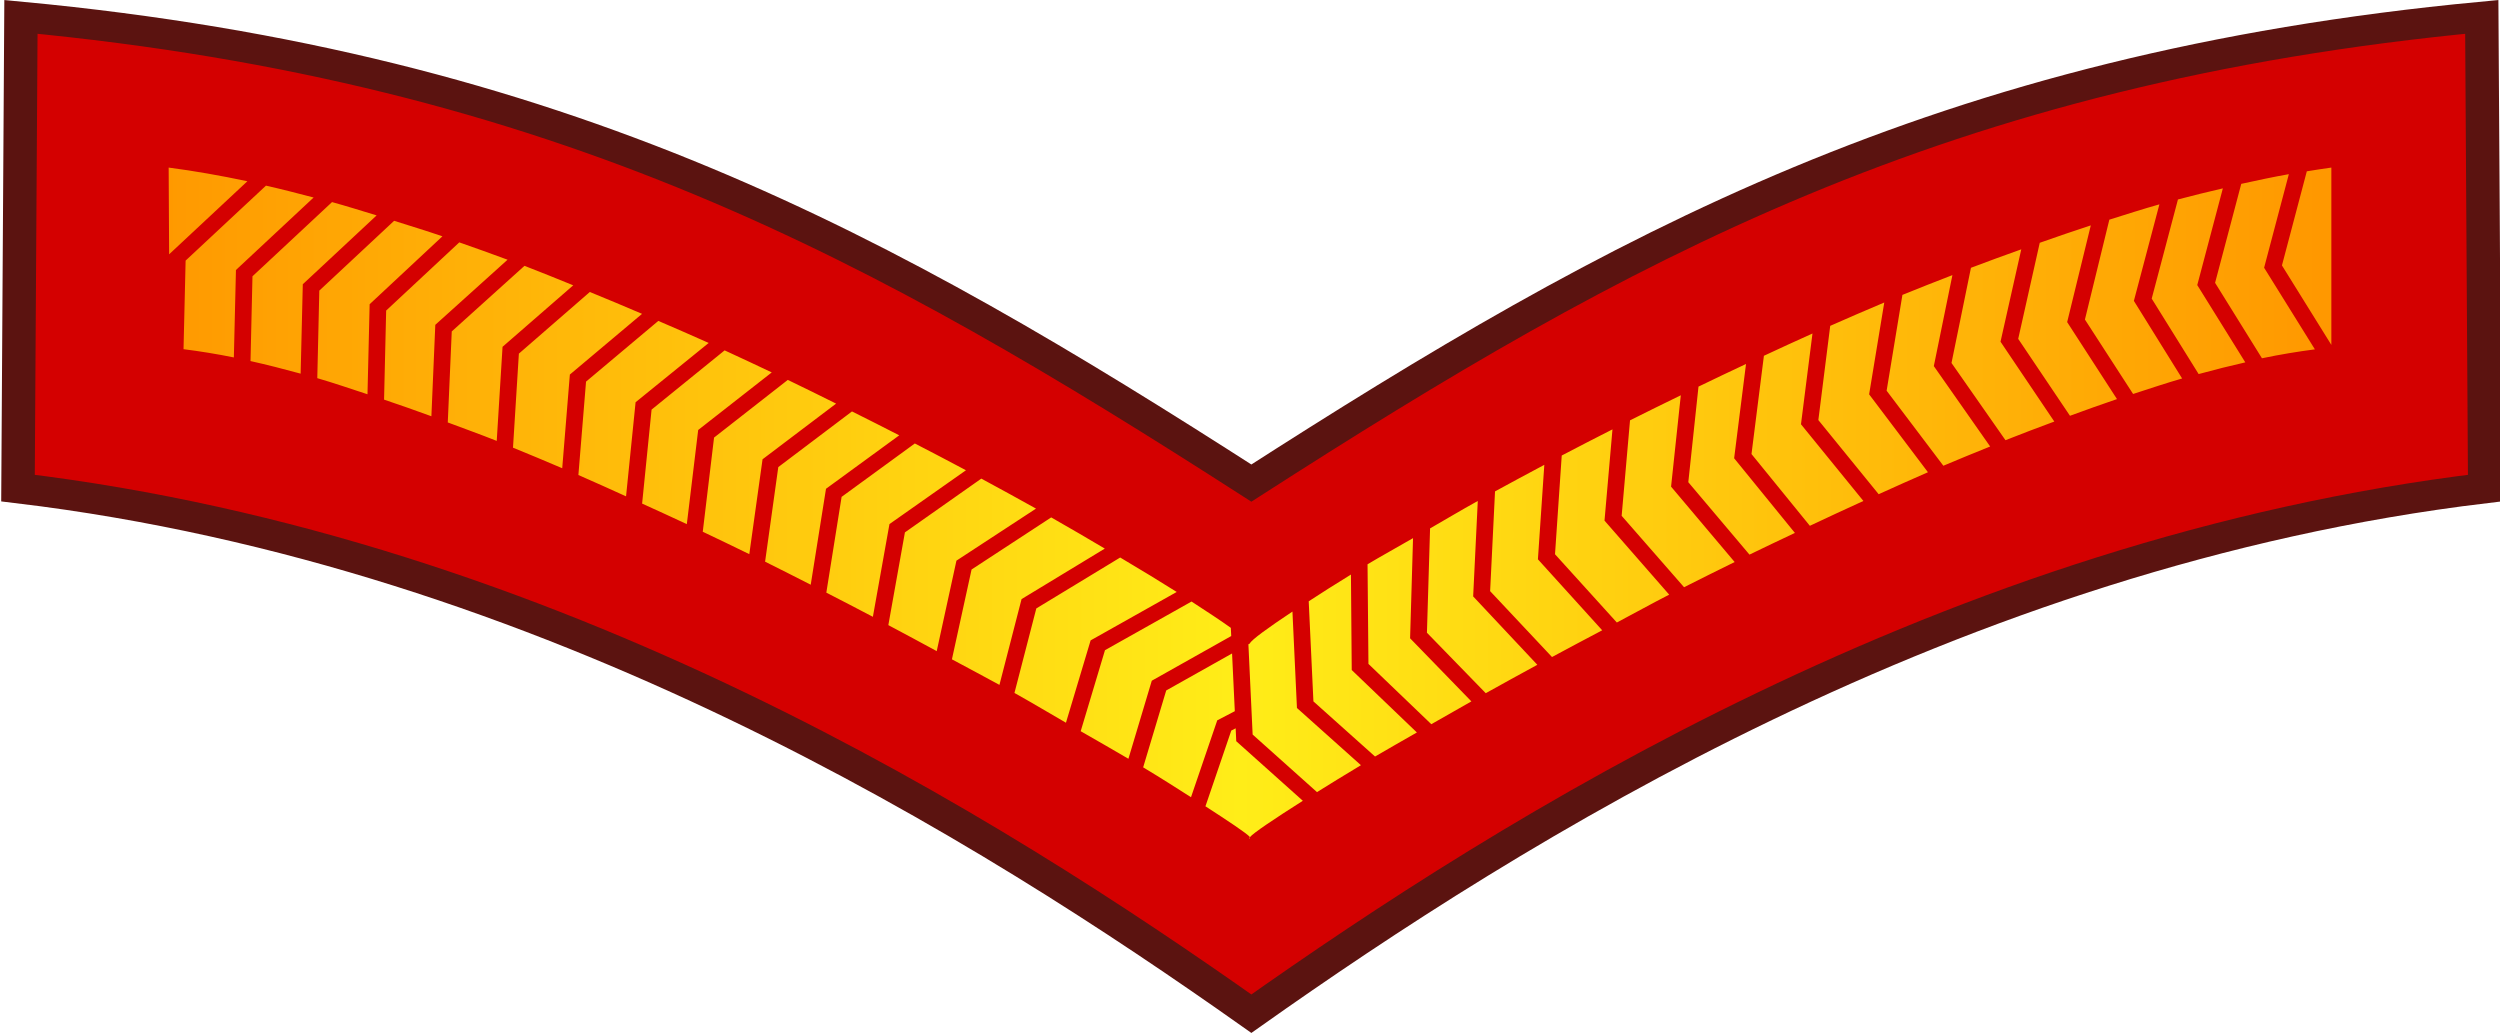
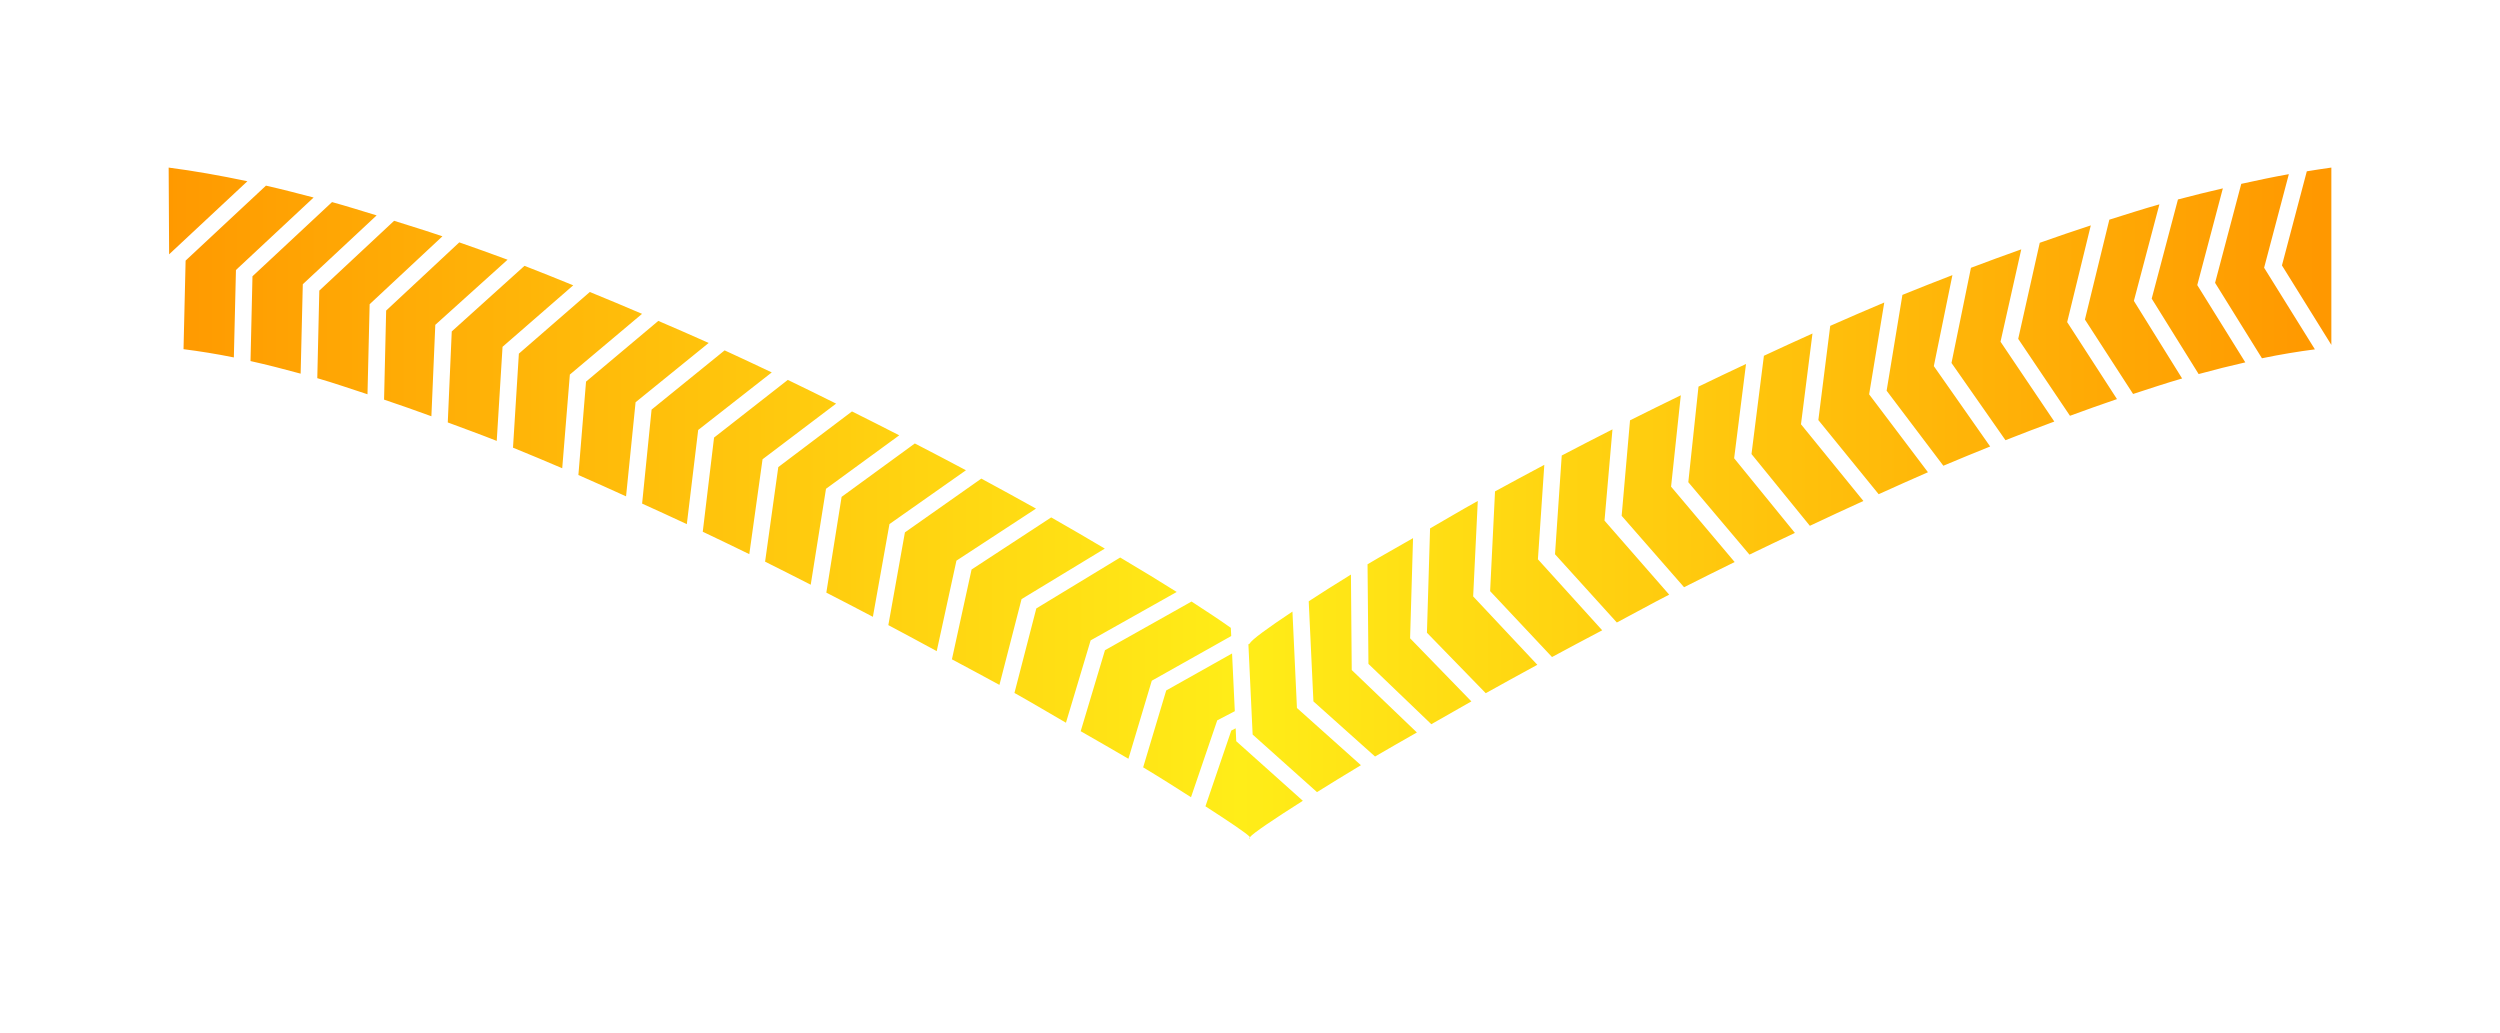
<svg xmlns="http://www.w3.org/2000/svg" xmlns:ns1="http://www.inkscape.org/namespaces/inkscape" xmlns:ns2="http://sodipodi.sourceforge.net/DTD/sodipodi-0.dtd" xmlns:xlink="http://www.w3.org/1999/xlink" ns1:version="0.91 r13725" version="1.1" id="svg2" viewBox="0 0 253.788 104.856" height="29.593mm" width="71.625mm" ns2:docname="01.RABDF-LCPL.svg">
  <ns2:namedview ns1:window-maximized="1" ns1:window-y="-8" ns1:window-x="-8" ns1:window-height="838" ns1:window-width="1600" showgrid="false" ns1:current-layer="layer1" ns1:document-units="px" ns1:cy="117.35473" ns1:cx="175.31647" ns1:zoom="1.4" ns1:pageshadow="2" ns1:pageopacity="0.0" borderopacity="1.0" bordercolor="#666666" pagecolor="#ffffff" id="base" fit-margin-top="0" fit-margin-left="0" fit-margin-right="0" fit-margin-bottom="0" />
  <defs id="defs4">
    <linearGradient gradientUnits="userSpaceOnUse" y2="41.926" x2="-3025.709" y1="41.926" x1="-3460.82" id="linearGradient13551" xlink:href="#linearGradient8982" ns1:collect="always" gradientTransform="matrix(0.505,0,0,0.459,-1051.116,642.958)" />
    <linearGradient ns1:collect="always" id="linearGradient8982">
      <stop style="stop-color:#ff9800;stop-opacity:1" offset="0" id="stop8984" />
      <stop id="stop8990" offset="0.502" style="stop-color:#ffed18;stop-opacity:1" />
      <stop style="stop-color:#ff9800;stop-opacity:1" offset="1" id="stop8986" />
    </linearGradient>
  </defs>
  <g id="layer1" ns1:groupmode="layer" ns1:label="Layer 1" transform="translate(25.73,-745.486)">
    <g transform="translate(-318.836,334.123)" id="layer1-9" ns1:label="Layer 1">
      <g id="g12295" transform="translate(3107.593,-199.775)">
        <g id="g13536" transform="matrix(3.676,0,0,3.345,-3796.993,-633.113)">
-           <path ns1:connector-curvature="0" d="m 267.854,372.486 -0.081,14.3 c 14.757,1.945 26.904,10.395 34.06,15.951 7.156,-5.556 19.303,-14.006 34.06,-15.951 l -0.081,-14.3 c -14.972,1.553 -23.872,7.016 -33.979,14.148 -10.106,-7.132 -19.006,-12.595 -33.979,-14.148 z" id="path13538" style="fill:#d40000;fill-opacity:1;fill-rule:evenodd;stroke:#5b1310;stroke-width:0.923;stroke-miterlimit:4;stroke-dasharray:none;stroke-opacity:1" ns2:nodetypes="ccccccc" />
-         </g>
+           </g>
        <path ns1:connector-curvature="0" style="display:inline;fill:url(#linearGradient13551);fill-opacity:1;fill-rule:evenodd;stroke:none" d="m -2797.366,628.149 0.047,8.805 7.945,-7.417 c -2.736,-0.576 -5.409,-1.051 -7.991,-1.387 z m 219.547,0 c -0.817,0.107 -1.659,0.249 -2.492,0.38 l -2.524,9.553 5.016,8.069 0,-18.002 z m -4.315,0.669 c -1.581,0.279 -3.201,0.625 -4.831,0.984 l -2.657,10.047 4.758,7.659 c 1.871,-0.39 3.652,-0.681 5.374,-0.905 l -5.155,-8.286 2.511,-9.499 z m -205.352,1.164 -8.158,7.611 -0.212,8.992 c 1.637,0.209 3.336,0.478 5.109,0.838 l 0.213,-8.877 7.885,-7.357 c -1.627,-0.427 -3.248,-0.847 -4.837,-1.206 z m 198.653,0.278 c -1.509,0.355 -3.018,0.713 -4.559,1.127 l -2.664,10.066 4.765,7.658 c 1.624,-0.446 3.193,-0.836 4.737,-1.187 l -4.877,-7.846 2.598,-9.818 z m -191.947,1.393 -8.077,7.532 -0.199,8.606 c 1.649,0.368 3.348,0.801 5.089,1.278 l 0.219,-9.076 7.495,-6.989 c -1.514,-0.461 -3.035,-0.939 -4.526,-1.351 z m 185.506,0.229 c -1.675,0.472 -3.38,1.024 -5.082,1.556 l -2.479,10.138 4.891,7.556 c 1.675,-0.546 3.361,-1.107 4.976,-1.574 l -4.897,-7.876 2.591,-9.8 z m -179.204,1.671 -7.594,7.086 -0.205,8.889 c 1.647,0.476 3.386,1.076 5.096,1.634 l 0.219,-9.142 7.388,-6.893 c -1.649,-0.563 -3.272,-1.06 -4.904,-1.574 z m 172.239,0.465 c -1.719,0.556 -3.447,1.158 -5.182,1.767 l -2.187,9.752 5.255,7.81 c 1.605,-0.586 3.206,-1.167 4.772,-1.695 l -5.057,-7.815 2.399,-9.818 z m -165.625,1.725 -7.422,6.923 -0.212,9.04 c 1.583,0.534 3.182,1.094 4.804,1.688 l 0.397,-9.281 7.336,-6.61 c -1.64,-0.612 -3.272,-1.189 -4.904,-1.761 z m 158.568,0.706 c -1.704,0.613 -3.4,1.221 -5.109,1.875 l -1.975,9.661 5.48,7.84 c 1.674,-0.667 3.311,-1.278 4.957,-1.893 l -5.461,-8.105 2.107,-9.378 z m -151.949,1.676 -7.382,6.657 -0.404,9.24 c 1.653,0.62 3.288,1.204 4.97,1.875 l 0.59,-9.553 7.176,-6.242 c -1.651,-0.664 -3.298,-1.348 -4.95,-1.978 z m 144.958,0.941 c -1.694,0.663 -3.388,1.312 -5.076,2.008 l -1.603,9.727 5.759,7.617 c 1.594,-0.677 3.171,-1.314 4.751,-1.954 l -5.719,-8.16 1.888,-9.239 z m -138.324,1.713 -7.203,6.259 -0.596,9.546 c 1.659,0.674 3.322,1.372 4.997,2.087 l 0.775,-9.51 7.329,-6.163 c -1.764,-0.757 -3.523,-1.492 -5.301,-2.219 z m 131.406,1.067 c -1.84,0.771 -3.665,1.57 -5.486,2.37 l -1.206,9.565 6.123,7.526 c 1.669,-0.749 3.338,-1.513 5.003,-2.231 l -5.971,-7.907 1.537,-9.323 z m -124.454,1.869 -7.336,6.163 -0.776,9.481 c 1.612,0.698 3.224,1.438 4.838,2.165 l 0.968,-9.553 7.422,-6.019 c -1.687,-0.764 -3.406,-1.494 -5.116,-2.238 z m 117.165,1.279 c -1.667,0.743 -3.29,1.502 -4.93,2.261 l -1.26,9.975 5.925,7.285 c 1.811,-0.854 3.613,-1.694 5.434,-2.521 l -6.336,-7.786 1.167,-9.214 z m -110.433,1.712 -7.415,6.013 -0.961,9.541 c 1.518,0.692 3.028,1.375 4.539,2.086 l 1.153,-9.558 7.468,-5.844 c -1.581,-0.75 -3.173,-1.499 -4.785,-2.238 z m 103.688,1.381 c -1.63,0.763 -3.232,1.527 -4.825,2.298 l -1.034,9.703 6.21,7.352 c 1.524,-0.746 3.07,-1.468 4.612,-2.202 l -6.169,-7.58 1.206,-9.571 z m -97.273,1.616 -7.488,5.856 -1.146,9.559 c 1.583,0.753 3.159,1.508 4.724,2.274 l 1.345,-9.631 7.468,-5.651 c -1.626,-0.805 -3.232,-1.605 -4.904,-2.406 z m 90.652,1.562 c -1.736,0.85 -3.477,1.696 -5.155,2.544 l -0.849,9.692 6.335,7.249 c 1.691,-0.858 3.409,-1.705 5.136,-2.557 l -6.455,-7.653 0.988,-9.275 z m -84.138,1.64 -7.481,5.65 -1.339,9.601 c 1.573,0.776 3.088,1.559 4.632,2.34 l 1.551,-9.74 7.435,-5.427 c -1.57,-0.808 -3.168,-1.61 -4.797,-2.424 z m 77.2,1.821 c -1.739,0.889 -3.489,1.779 -5.149,2.654 l -0.682,10.023 6.276,6.929 c 1.816,-0.954 3.434,-1.867 5.314,-2.828 l -6.566,-7.514 0.808,-9.264 z m -70.819,1.43 -7.434,5.422 -1.551,9.721 c 1.625,0.829 3.146,1.629 4.726,2.455 l 1.683,-9.414 7.766,-5.464 c -1.668,-0.893 -3.429,-1.805 -5.189,-2.719 z m 63.901,2.17 c -1.714,0.913 -3.395,1.814 -5.003,2.696 l -0.497,10.126 6.282,6.688 c 1.646,-0.892 3.374,-1.803 5.096,-2.714 l -6.527,-7.206 0.649,-9.589 z m -57.154,1.399 -7.754,5.458 -1.683,9.414 c 1.709,0.9 3.273,1.758 4.911,2.641 l 2.002,-9.185 8.077,-5.283 c -1.768,-0.989 -3.633,-2.008 -5.552,-3.046 z m 50.401,2.268 c -1.808,1.002 -3.203,1.845 -4.844,2.786 l -0.318,10.59 5.971,6.139 c 1.715,-0.959 3.4,-1.881 5.235,-2.883 l -6.514,-6.942 0.47,-9.691 z m -43.305,1.67 -8.084,5.289 -1.995,9.118 c 1.584,0.86 3.324,1.762 4.824,2.594 l 2.246,-8.709 8.45,-5.127 c -1.757,-1.033 -3.436,-2.033 -5.441,-3.166 z m 36.732,2.105 c -1.502,0.871 -3.294,1.86 -4.619,2.654 l 0.092,10.113 6.382,6.121 c 1.322,-0.76 2.641,-1.512 4.068,-2.316 l -6.222,-6.405 0.299,-10.168 z m -29.728,1.966 -8.515,5.169 -2.22,8.581 c 1.987,1.11 3.429,1.988 5.229,3.022 l 2.504,-8.359 8.74,-4.915 c -1.702,-1.075 -3.52,-2.179 -5.739,-3.498 z m 23.425,1.731 c -1.695,1.034 -2.987,1.874 -4.287,2.714 l 0.477,10.162 6.255,5.596 c 1.26,-0.747 2.842,-1.627 4.248,-2.442 l -6.614,-6.338 -0.08,-9.692 z m -16.182,2.738 -8.787,4.939 -2.466,8.225 c 1.612,0.934 3.425,1.954 4.845,2.798 l 2.372,-7.924 8.064,-4.535 -0.04,-0.832 c -1.003,-0.716 -2.376,-1.627 -3.989,-2.671 z m 10.244,1.019 c -2.484,1.651 -4.185,2.884 -4.326,3.239 l -0.146,0.084 0.43,9.161 6.534,5.844 c 1.348,-0.842 2.754,-1.71 4.459,-2.733 l -6.495,-5.807 -0.457,-9.788 z m -6.129,4.252 -6.687,3.757 -2.34,7.804 c 2.095,1.257 3.313,2.058 4.857,3.033 l 2.664,-7.804 1.783,-0.929 -0.278,-5.861 z m 0.364,7.598 -0.444,0.229 -2.624,7.69 c 2.317,1.495 4.221,2.76 4.519,3.124 0.336,-0.412 2.442,-1.829 5.368,-3.685 l -6.76,-6.048 -0.06,-1.309 z m 1.452,11.049 c -0.078,0.096 -0.087,0.151 0,0.151 l 0,-0.151 z" id="path13540" />
      </g>
    </g>
  </g>
</svg>